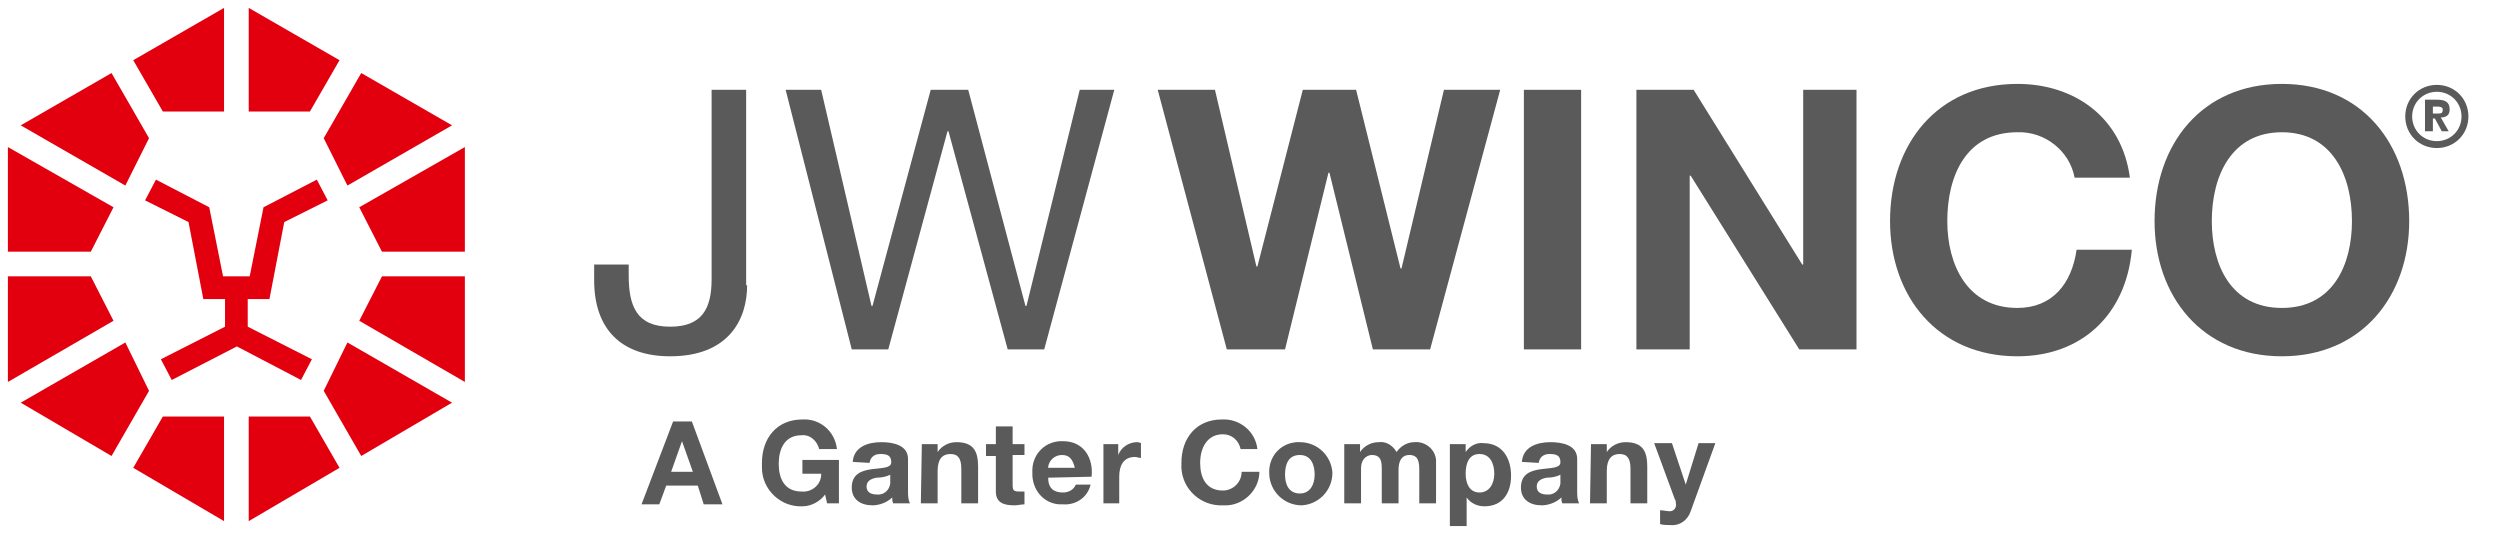
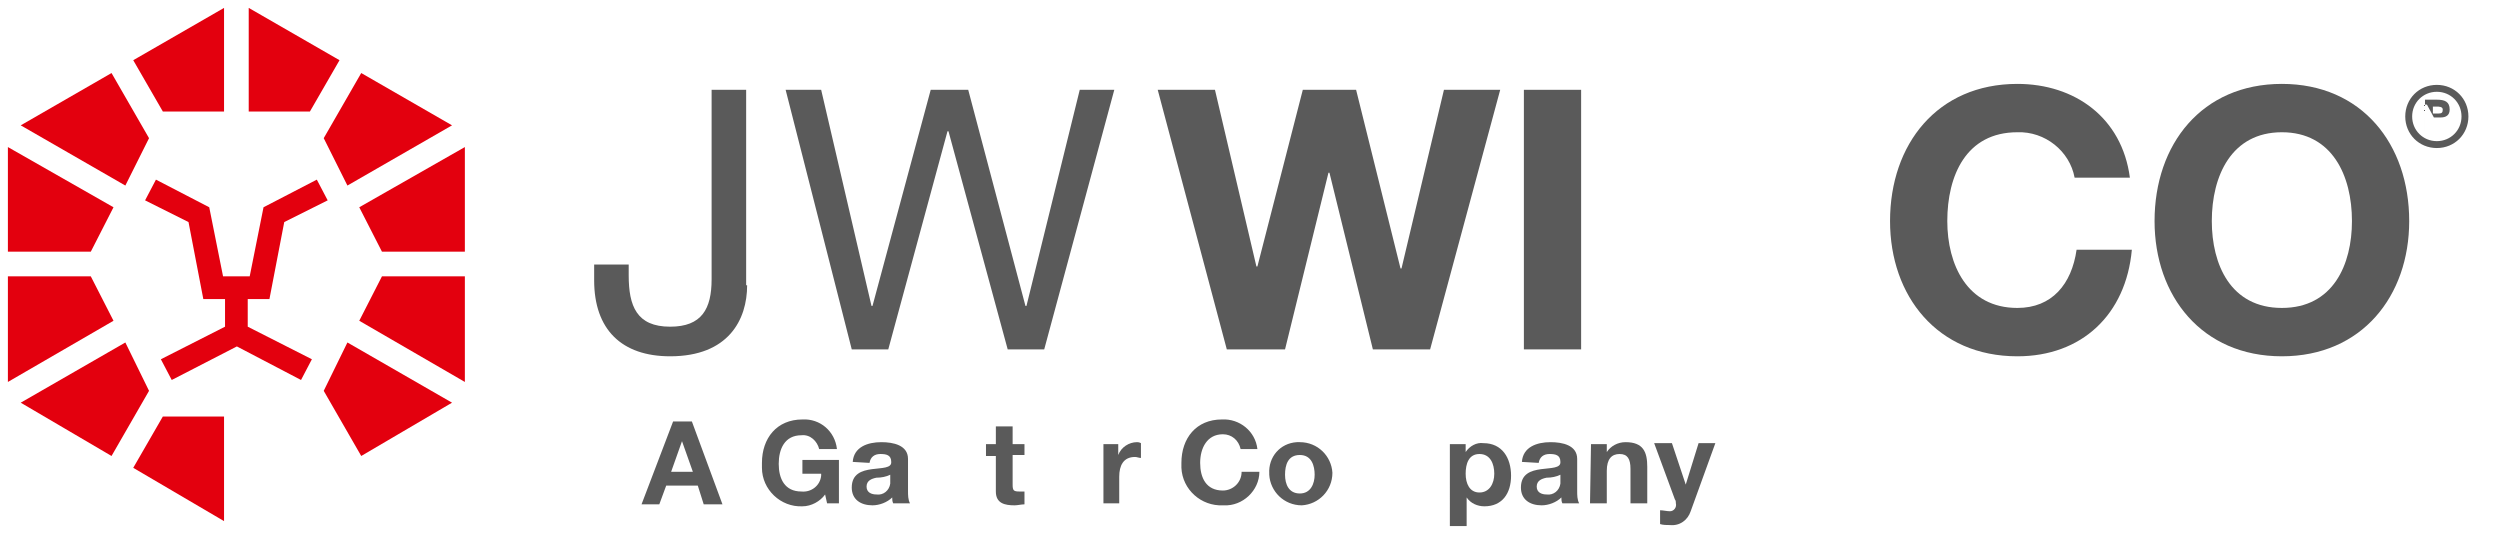
<svg xmlns="http://www.w3.org/2000/svg" version="1.1" id="Ebene_1" x="0px" y="0px" viewBox="0 0 253.3 54" style="enable-background:new 0 0 253.3 54;" xml:space="preserve">
  <style type="text/css">
	.st0{fill:#5A5A5A;}
	.st1{fill:#E3000E;}
</style>
  <title>Logo_Winco</title>
  <path class="st0" d="M68.2,42.7h1.9l3.1,8.4h-1.9l-0.6-1.9h-3.2l-0.7,1.9H65L68.2,42.7z M68,47.8h2.2l-1.1-3.1l0,0L68,47.8z" />
  <path class="st0" d="M83.6,50.1c-0.5,0.7-1.4,1.2-2.3,1.2c-2.2,0.1-4.1-1.7-4.1-3.9c0-0.2,0-0.3,0-0.5c0-2.5,1.5-4.4,4.1-4.4  c1.8-0.1,3.3,1.2,3.5,3H83c-0.2-0.8-0.9-1.5-1.8-1.4c-1.7,0-2.3,1.4-2.3,2.9s0.6,2.8,2.3,2.8c1,0.1,1.9-0.6,2-1.6c0-0.1,0-0.1,0-0.2  h-1.9v-1.4H85V51h-1.2L83.6,50.1z" />
  <path class="st0" d="M86.4,46.8c0.1-1.5,1.5-2,2.9-2c1.2,0,2.7,0.3,2.7,1.7v3.2c0,0.5,0,0.9,0.2,1.3h-1.7c-0.1-0.2-0.1-0.4-0.1-0.6  c-0.5,0.5-1.3,0.8-2,0.8c-1.2,0-2.1-0.6-2.1-1.8c0-2.8,4.1-1.3,4-2.6c0-0.7-0.5-0.8-1.1-0.8s-1,0.3-1.1,0.9L86.4,46.8z M90.2,48.1  c-0.4,0.2-0.9,0.3-1.4,0.3c-0.5,0.1-1,0.3-1,0.9s0.5,0.8,1,0.8c0.7,0.1,1.3-0.4,1.4-1.1c0-0.1,0-0.2,0-0.3V48.1z" />
-   <path class="st0" d="M93.4,45H95v0.8l0,0c0.4-0.6,1.1-1,1.9-1c1.8,0,2.2,1,2.2,2.5V51h-1.7v-3.5c0-1-0.3-1.5-1.1-1.5  c-0.8,0-1.3,0.5-1.3,1.7V51h-1.7L93.4,45z" />
  <path class="st0" d="M102.6,45h1.2v1.1h-1.2v3c0,0.6,0.1,0.7,0.7,0.7c0.2,0,0.3,0,0.5,0v1.3c-0.3,0-0.7,0.1-1,0.1  c-1,0-1.9-0.2-1.9-1.4v-3.6h-1V45h1v-1.8h1.7L102.6,45z" />
-   <path class="st0" d="M106.2,48.4c0,1.1,0.6,1.5,1.5,1.5c0.6,0,1.1-0.3,1.3-0.8h1.5c-0.3,1.3-1.5,2.1-2.8,2c-1.7,0.1-3-1.2-3.1-2.9  c0-0.1,0-0.2,0-0.3c-0.1-1.7,1.1-3.1,2.8-3.2c0.1,0,0.2,0,0.3,0c2.1,0,3.1,1.7,2.9,3.6L106.2,48.4z M108.9,47.4  c-0.2-0.8-0.5-1.3-1.3-1.3c-0.7,0-1.3,0.5-1.4,1.2c0,0,0,0,0,0.1H108.9z" />
  <path class="st0" d="M111.7,45h1.6v1.1l0,0c0.3-0.8,1.1-1.3,1.9-1.3c0.1,0,0.2,0,0.4,0.1v1.5c-0.2,0-0.4-0.1-0.6-0.1  c-1.2,0-1.6,0.9-1.6,2V51h-1.6v-6H111.7z" />
  <path class="st0" d="M125.7,45.5c-0.2-0.9-0.9-1.5-1.8-1.5c-1.6,0-2.3,1.4-2.3,2.9s0.6,2.8,2.3,2.8c1,0,1.9-0.8,1.9-1.9l0,0h1.8  c0,1.9-1.7,3.5-3.6,3.4c0,0,0,0-0.1,0c-2.2,0.1-4.1-1.6-4.2-3.8c0-0.2,0-0.4,0-0.5c0-2.5,1.5-4.4,4.1-4.4c1.8-0.1,3.4,1.2,3.6,3  H125.7z" />
  <path class="st0" d="M131.7,44.8c1.8,0,3.2,1.4,3.3,3.1c0,1.8-1.4,3.2-3.1,3.3c-1.8,0-3.2-1.4-3.3-3.1c0,0,0,0,0-0.1  c-0.1-1.7,1.1-3.1,2.8-3.2C131.5,44.8,131.6,44.8,131.7,44.8z M131.7,50c1.1,0,1.5-1,1.5-1.9s-0.3-2-1.5-2s-1.5,1-1.5,2  S130.6,50,131.7,50z" />
-   <path class="st0" d="M136.2,45h1.6v0.8l0,0c0.4-0.6,1.1-1,1.9-1c0.7-0.1,1.4,0.3,1.8,1c0.4-0.6,1.1-1,1.8-1c1.1-0.1,2.1,0.7,2.2,1.8  c0,0.1,0,0.3,0,0.4v4h-1.7v-3.4c0-0.8-0.1-1.5-1-1.5s-1.1,0.8-1.1,1.5V51H140v-3.4c0-0.7,0-1.5-1-1.5c-0.3,0-1.1,0.2-1.1,1.4V51  h-1.7V45z" />
  <path class="st0" d="M146.9,45h1.6v0.8l0,0c0.4-0.6,1.1-1,1.8-0.9c1.9,0,2.8,1.5,2.8,3.3s-0.9,3.1-2.7,3.1c-0.7,0-1.4-0.3-1.8-0.9  l0,0v2.9h-1.7L146.9,45z M151.4,48c0-1-0.4-2-1.5-2s-1.4,1-1.4,2s0.4,1.9,1.4,1.9S151.4,49,151.4,48z" />
  <path class="st0" d="M154.2,46.8c0.1-1.5,1.5-2,2.9-2c1.2,0,2.7,0.3,2.7,1.7v3.2c0,0.5,0,0.9,0.2,1.3h-1.7c-0.1-0.2-0.1-0.4-0.1-0.6  c-0.5,0.5-1.3,0.8-2,0.8c-1.2,0-2.1-0.6-2.1-1.8c0-2.8,4.1-1.3,4-2.6c0-0.7-0.5-0.8-1.1-0.8s-1,0.3-1.1,0.9L154.2,46.8z M158.1,48.1  c-0.4,0.2-0.9,0.3-1.4,0.3c-0.5,0.1-1,0.3-1,0.9s0.5,0.8,1,0.8c0.7,0.1,1.3-0.4,1.4-1.1c0-0.1,0-0.2,0-0.3V48.1z" />
  <path class="st0" d="M161.2,45h1.6v0.8l0,0c0.4-0.6,1.1-1,1.9-1c1.8,0,2.2,1,2.2,2.5V51h-1.7v-3.5c0-1-0.3-1.5-1.1-1.5  s-1.3,0.5-1.3,1.7V51h-1.7L161.2,45z" />
  <path class="st0" d="M171.3,51.8c-0.3,0.9-1.1,1.5-2.1,1.4c-0.3,0-0.7,0-1-0.1v-1.4c0.3,0,0.7,0.1,1,0.1c0.4,0,0.7-0.4,0.6-0.8  c0-0.1,0-0.3-0.1-0.4l-2.1-5.7h1.8l1.4,4.2l0,0l1.3-4.2h1.7L171.3,51.8z" />
  <path class="st0" d="M75.7,28.9c0,3.5-1.9,7.2-7.8,7.2c-4.9,0-7.7-2.7-7.7-7.7v-1.6h3.5v1.1c0,3.1,0.8,5.2,4.2,5.2  c3.2,0,4.2-1.8,4.2-4.8V9.1h3.5v19.8H75.7z" />
  <path class="st0" d="M105.8,35.4h-3.7l-6-22.1H96l-6,22.1h-3.7L79.6,9.1h3.6L88.3,31h0.1l5.9-21.9h3.8l5.8,21.9h0.1l5.4-21.9h3.5  L105.8,35.4z" />
  <path class="st0" d="M144.9,35.4h-5.8l-4.4-17.9h-0.1l-4.4,17.9h-5.9l-7-26.3h5.8l4.2,17.9h0.1L132,9.1h5.4l4.5,18.1h0.1l4.3-18.1  h5.7L144.9,35.4z" />
  <path class="st0" d="M154.4,9.1h5.8v26.3h-5.8V9.1z" />
-   <path class="st0" d="M165.8,9.1h5.8l11,17.7h0.1V9.1h5.4v26.3h-5.8l-11-17.6h-0.1v17.6h-5.4V9.1z" />
  <path class="st0" d="M210.2,18c-0.5-2.7-3-4.7-5.8-4.6c-5.2,0-7.1,4.4-7.1,9c0,4.4,2,8.8,7.1,8.8c3.5,0,5.5-2.4,6-5.9h5.6  c-0.6,6.6-5.1,10.8-11.6,10.8c-8.1,0-12.9-6.1-12.9-13.7c0-7.8,4.8-13.9,12.9-13.9c5.8,0,10.6,3.4,11.4,9.5L210.2,18z" />
  <path class="st0" d="M231.2,8.5c8.1,0,12.9,6.1,12.9,13.9c0,7.6-4.8,13.7-12.9,13.7s-12.9-6.1-12.9-13.7  C218.3,14.6,223.1,8.5,231.2,8.5z M231.2,31.2c5.2,0,7.1-4.4,7.1-8.8c0-4.6-2-9-7.1-9s-7.1,4.4-7.1,9  C224.1,26.8,226,31.2,231.2,31.2L231.2,31.2z" />
  <polygon class="st1" points="11.5,21 0.8,14.9 0.8,25.5 9.2,25.5 " />
  <polygon class="st1" points="15.1,14 11.3,7.4 2.1,12.7 12.7,18.8 " />
  <polygon class="st1" points="22.7,11.3 22.7,0.8 13.5,6.1 16.5,11.3 " />
  <polygon class="st1" points="9.2,28 0.8,28 0.8,38.7 11.5,32.5 " />
  <polygon class="st1" points="35.2,18.8 45.8,12.7 36.6,7.4 32.8,14 " />
  <polygon class="st1" points="31.4,11.3 34.4,6.1 25.2,0.8 25.2,11.3 " />
  <polygon class="st1" points="12.7,34.7 2.1,40.8 11.3,46.2 15.1,39.6 " />
  <polygon class="st1" points="36.4,32.5 47.1,38.7 47.1,28 38.7,28 " />
  <polygon class="st1" points="36.4,21 38.7,25.5 47.1,25.5 47.1,14.9 " />
  <polygon class="st1" points="32.8,39.6 36.6,46.2 45.8,40.8 35.2,34.7 " />
  <polygon class="st1" points="21.1,42.2 16.5,42.2 13.5,47.4 22.7,52.8 22.7,42.2 " />
-   <polygon class="st1" points="25.2,42.2 25.2,52.8 34.4,47.4 31.4,42.2 " />
  <polygon class="st1" points="25.1,30.3 27.3,30.3 28.8,22.5 33.2,20.3 32.1,18.2 26.7,21 25.3,28 25.1,28 22.8,28 22.6,28 21.2,21   15.8,18.2 14.7,20.3 19.1,22.5 20.6,30.3 22.8,30.3 22.8,33.1 16.3,36.4 17.4,38.5 24,35.1 30.5,38.5 31.6,36.4 25.1,33.1 " />
  <g>
-     <path class="st0" d="M246.5,13.3h-0.8v-3.2h1.2c0.8,0,1.3,0.2,1.3,1c0,0.6-0.4,0.8-0.9,0.8l0.8,1.4h-0.7l-0.7-1.3h-0.2V13.3z    M247.1,11.5c0.3,0,0.4-0.1,0.4-0.4c0-0.3-0.4-0.3-0.6-0.3h-0.4v0.7H247.1z" />
+     <path class="st0" d="M246.5,13.3h-0.8v-3.2h1.2c0.8,0,1.3,0.2,1.3,1c0,0.6-0.4,0.8-0.9,0.8h-0.7l-0.7-1.3h-0.2V13.3z    M247.1,11.5c0.3,0,0.4-0.1,0.4-0.4c0-0.3-0.4-0.3-0.6-0.3h-0.4v0.7H247.1z" />
  </g>
  <path class="st0" d="M246.9,9.3c1.4,0,2.5,1.1,2.5,2.5s-1.1,2.5-2.5,2.5s-2.5-1.1-2.5-2.5S245.5,9.3,246.9,9.3 M246.9,8.6  c-1.8,0-3.2,1.4-3.2,3.2s1.4,3.2,3.2,3.2s3.2-1.4,3.2-3.2S248.7,8.6,246.9,8.6L246.9,8.6z" />
</svg>